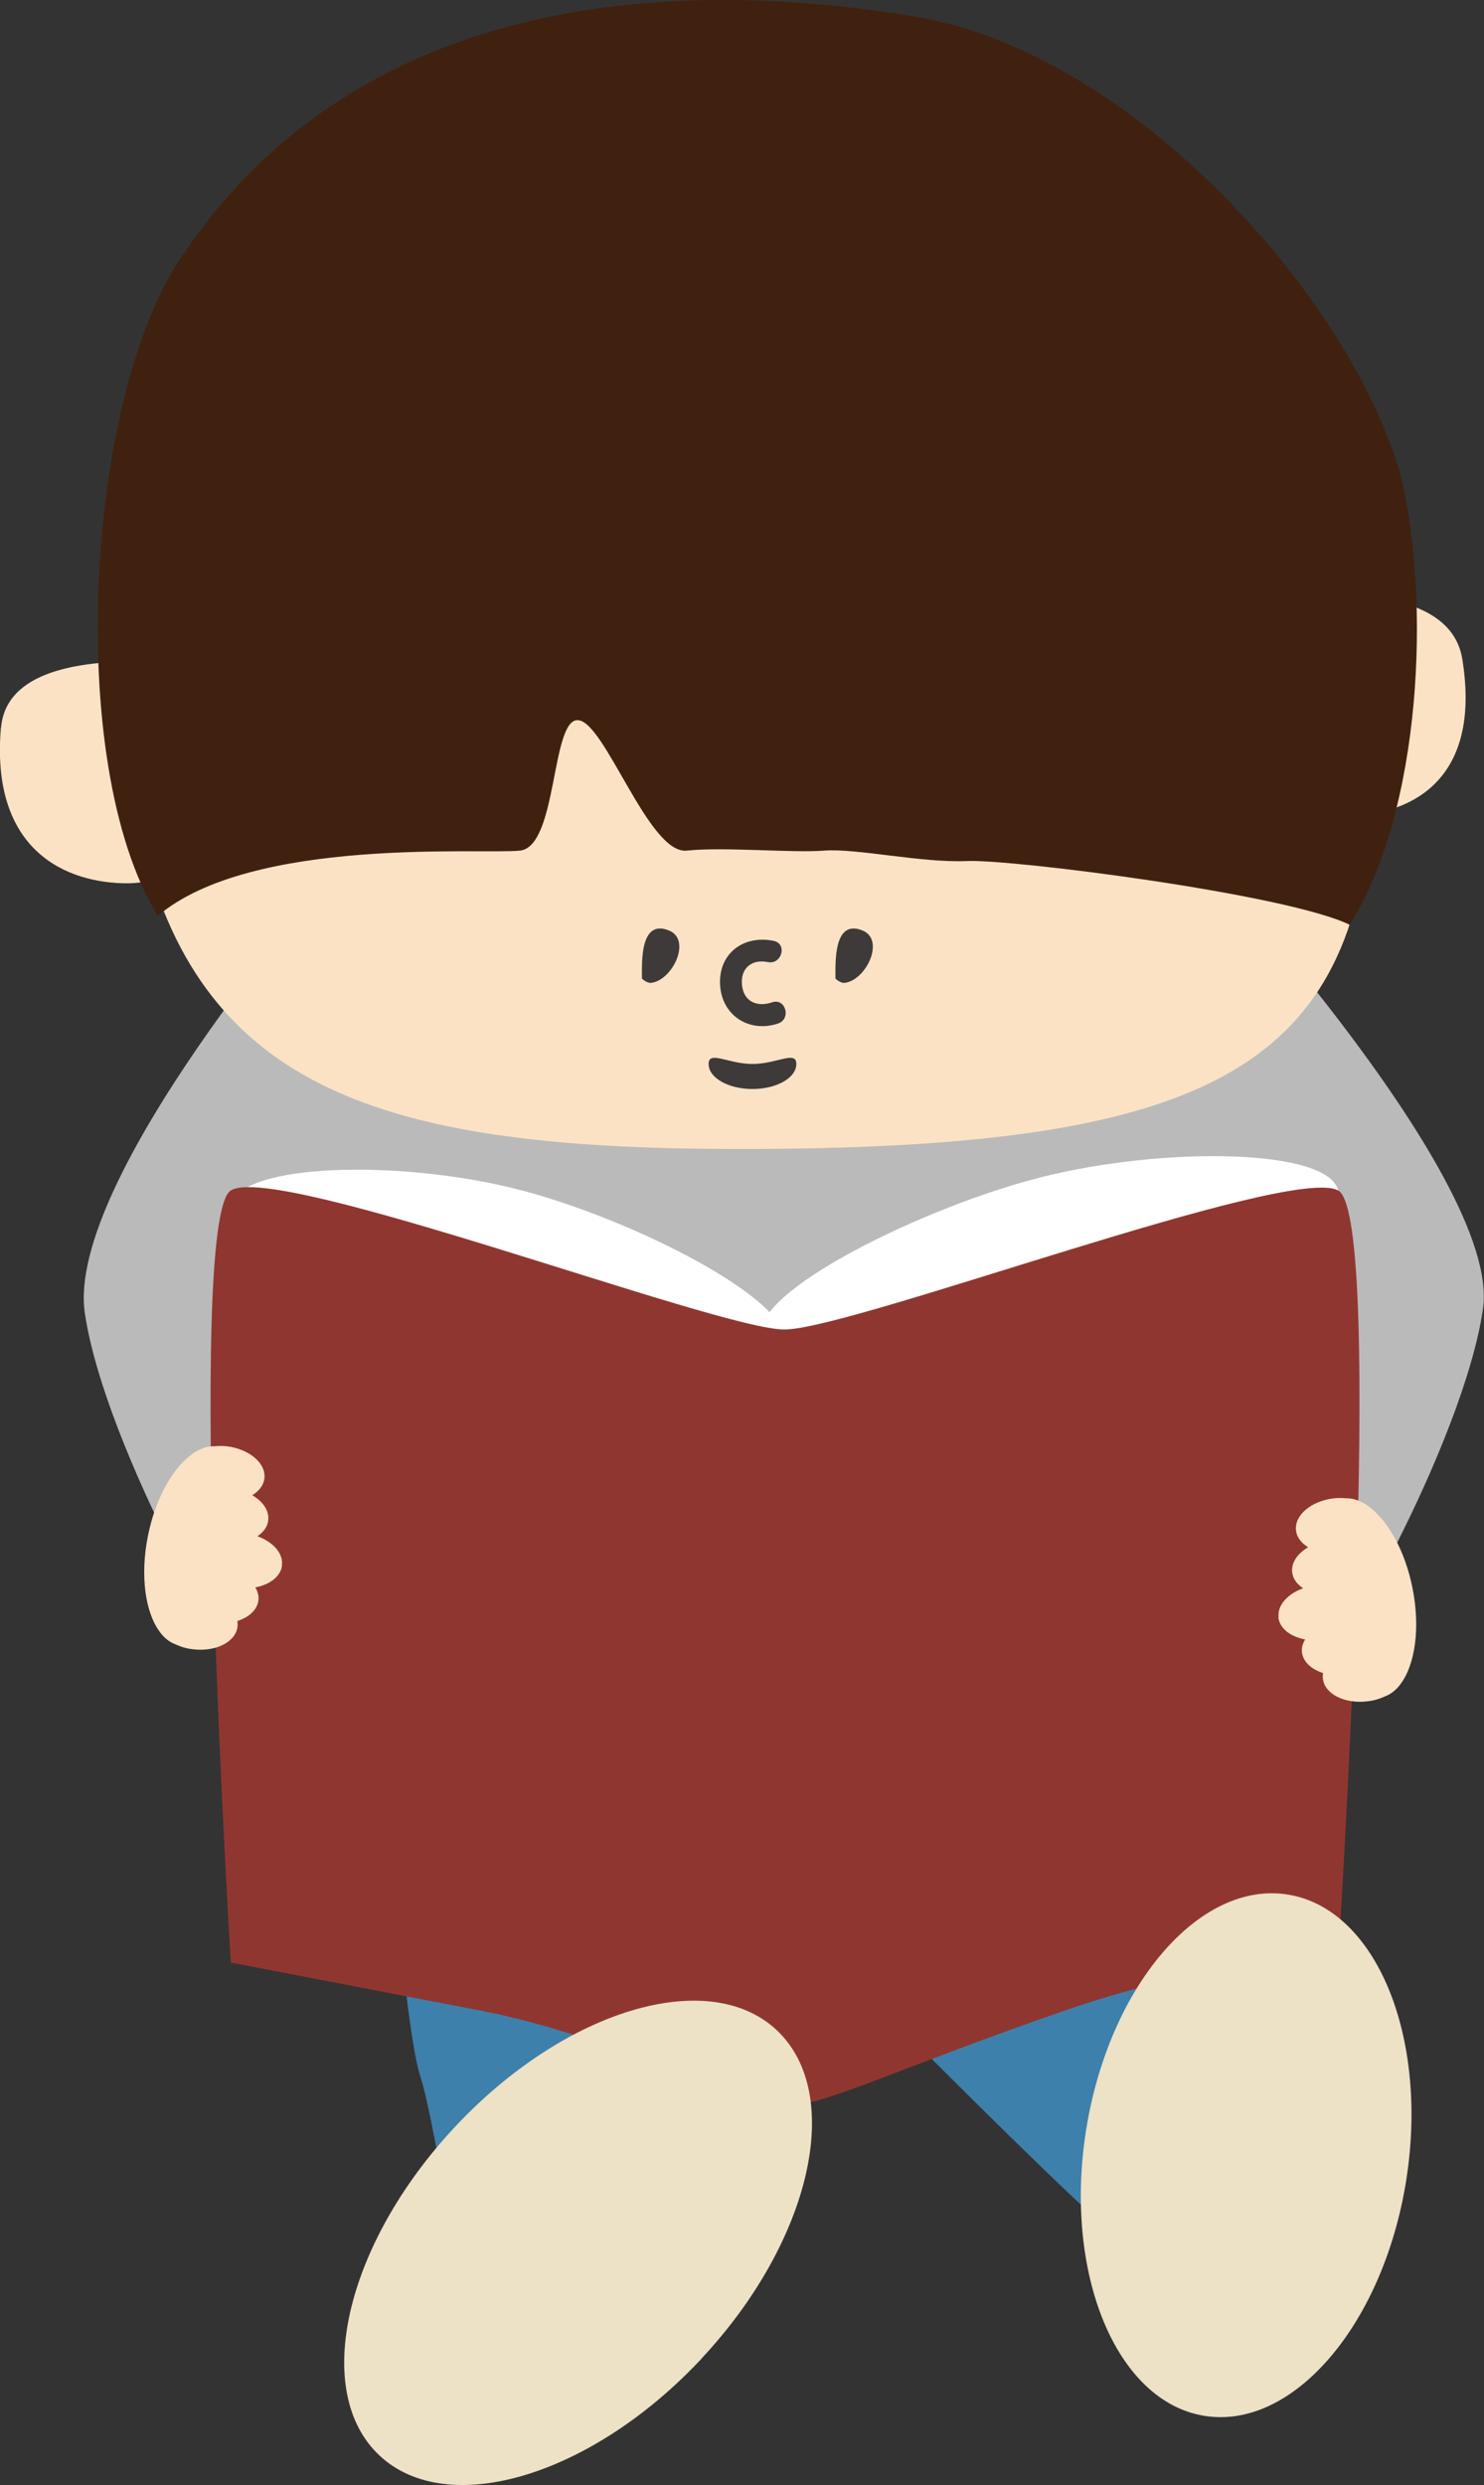
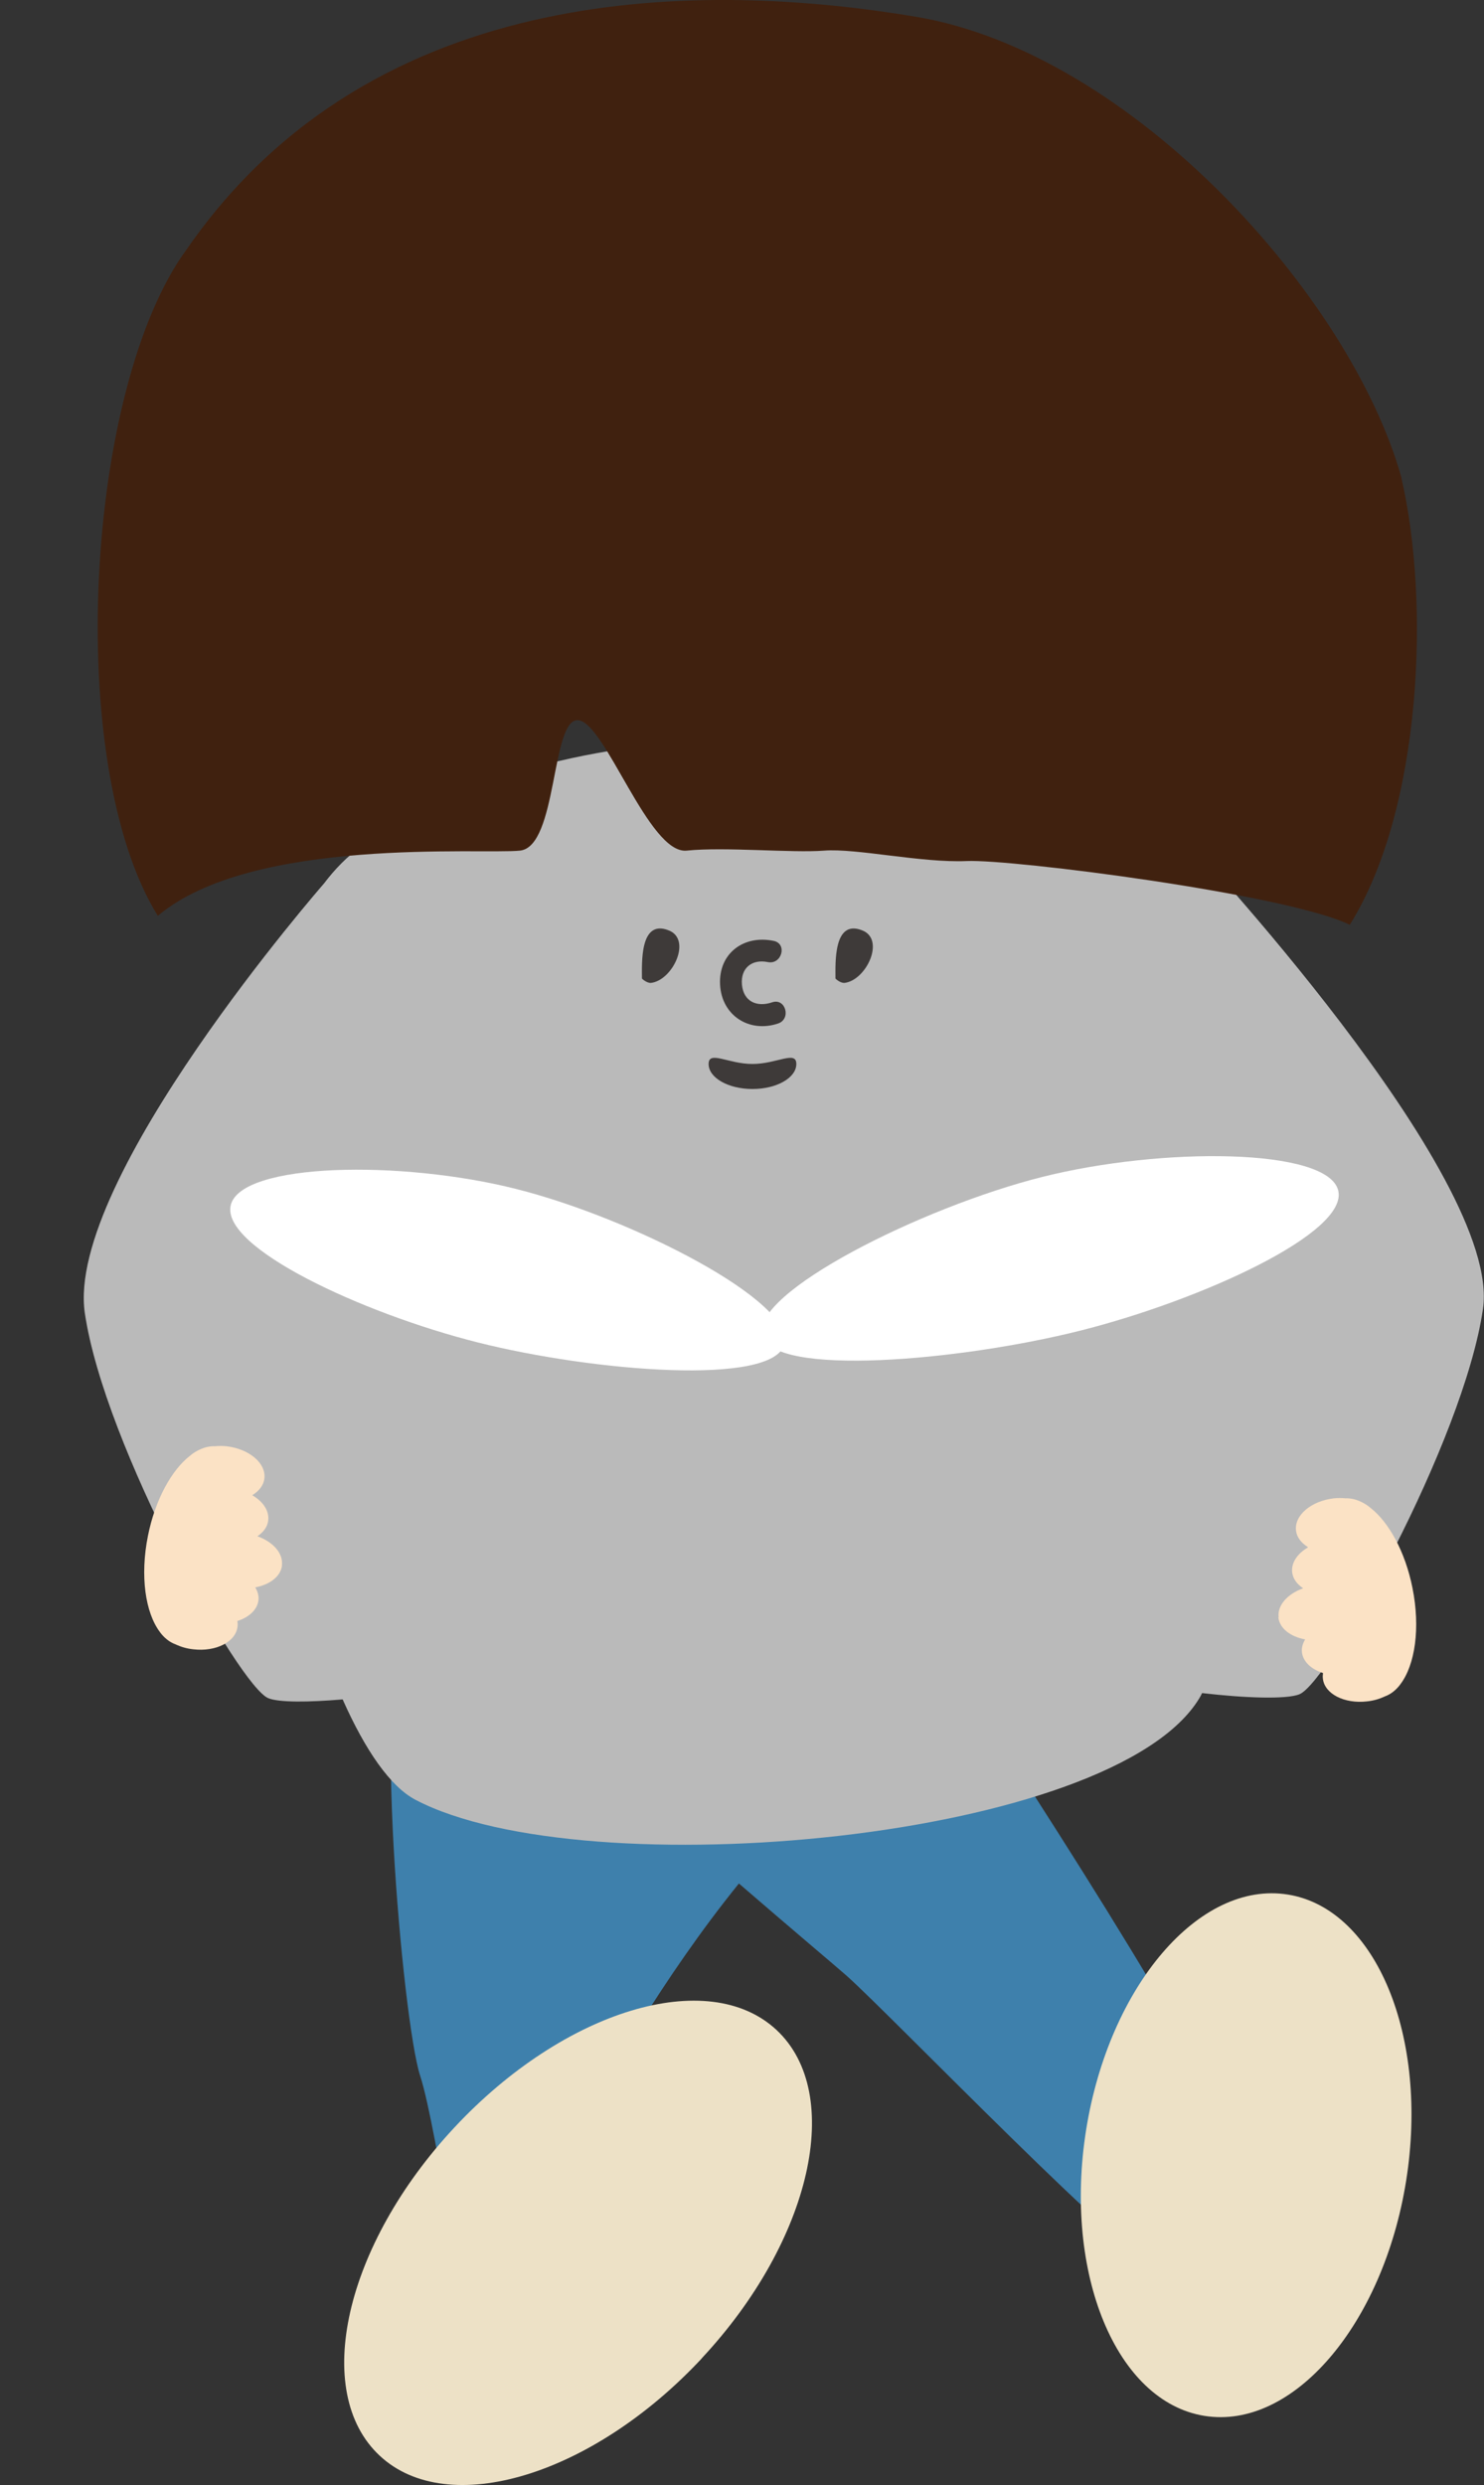
<svg xmlns="http://www.w3.org/2000/svg" id="_圖層_2" data-name="圖層 2" viewBox="0 0 112.65 188.58">
  <rect x="0" y="0" width="112.65" height="188.58" fill="#333333" stroke="none" />
  <defs>
    <style>
      .cls-1 {
        fill: #ede1c6;
      }

      .cls-2 {
        fill: #fff;
      }

      .cls-3 {
        fill: #fbe2c5;
      }

      .cls-4 {
        fill: #903630;
      }

      .cls-5 {
        fill: #bababa;
      }

      .cls-6 {
        fill: #40210f;
      }

      .cls-7 {
        fill: #3e3a39;
      }

      .cls-8 {
        fill: #3e80ac;
      }
    </style>
  </defs>
  <g id="_圖層_1-2" data-name="圖層 1">
    <g>
      <path class="cls-8" d="M93.38,162.11c-.85-4.45-16.6-28.75-22.68-37.76-7.61-11.04-13.93-7.81-13.93-7.81,0,0-19.88,6.45-20.36,6.76-.11,.32,.19,.93,.8,1.76-3.21-.21-6.02-.39-6.31-.4-2.68,1.65-.37,28.65,.99,32.85,1.37,4.21,3.31,20.1,5.08,20.11,3.54,.04,3.48-9.23,6.92-15.89,1.87-3.59,6.42-11.66,12.2-18.8,3.89,3.36,7.1,6.06,8.13,6.96,3.26,2.87,22.37,22.74,23.58,21.95,2.41-1.59,6.98-2.61,5.6-9.72Z" />
      <path class="cls-5" d="M89.98,63.6l-.54,.41c-.73-.7-1.51-1.29-2.37-1.73-14.8-7.67-43.67-9.54-59.66,1.96-1.05,.75-1.98,1.7-2.82,2.81h0S4.95,89.54,6.44,99.65c1.49,10.1,11.72,28.33,13.93,29.22,.81,.33,3.06,.31,5.64,.09,1.72,3.87,3.62,6.62,5.53,7.62,12.89,6.76,53.03,3.11,59.52-7.74,.07-.11,.13-.24,.19-.36,3.26,.38,6.4,.49,7.39,.09,2.22-.89,12.45-19.12,13.93-29.23,1.49-10.1-22.6-35.75-22.6-35.75Z" />
      <g>
        <path class="cls-2" d="M57.85,101.32c.81,3.21,15.05,1.95,24.18-.35,9.12-2.3,20.37-7.42,19.55-10.64-.81-3.22-13.37-3.31-22.49-1.01-9.13,2.3-22.05,8.77-21.24,11.99Z" />
        <path class="cls-2" d="M59.55,101.99c-.81,3.22-14.52,2.09-23.29-.12-8.77-2.21-19.55-7.22-18.74-10.43,.81-3.21,12.91-3.43,21.68-1.21,8.77,2.21,21.16,8.55,20.35,11.77Z" />
-         <path class="cls-4" d="M101.58,90.34c3.64,2,0,58.23,0,58.23,0,0-8.51-.22-20.74,4-12.23,4.22-18.02,7.1-21.11,7.28-3.09,.18-12.71-5.25-23.29-7.28-10.58-2.04-18.92-3.64-18.92-3.64,0,0-3.46-56.4,0-58.59,3.46-2.19,36.94,10.56,42.03,10.55,5.09,0,38.39-12.55,42.03-10.55Z" />
      </g>
      <path class="cls-3" d="M21.4,118.78c.11-.91-.68-1.78-1.86-2.2,.46-.31,.77-.72,.82-1.2,.09-.73-.39-1.43-1.19-1.9,0-.01,0-.02,0-.03,.5-.31,.84-.74,.9-1.25,.14-1.16-1.15-2.25-2.88-2.45-.3-.03-.59-.03-.87,0-.45-.02-.92,.11-1.37,.36-.1,.05-.19,.11-.29,.18-.03,.02-.05,.03-.07,.05-.05,.04-.1,.07-.14,.11-1.41,1.08-2.67,3.34-3.22,6.1-.61,3.04-.2,5.83,.91,7.3,.04,.06,.09,.12,.14,.18,.3,.35,.65,.61,1.04,.75,.4,.19,.86,.33,1.36,.38,1.72,.2,3.22-.57,3.35-1.72,.02-.14,.01-.29-.01-.43,.88-.28,1.51-.85,1.6-1.57,.04-.34-.06-.67-.24-.98,1.11-.21,1.93-.83,2.03-1.67Z" />
      <path class="cls-3" d="M97.06,122.73c-.11-.91,.68-1.78,1.86-2.2-.46-.31-.77-.72-.83-1.2-.09-.73,.39-1.43,1.19-1.9,0-.01,0-.02,0-.03-.5-.31-.84-.74-.9-1.25-.14-1.16,1.15-2.25,2.88-2.45,.3-.03,.59-.03,.87,0,.45-.02,.92,.11,1.37,.36,.1,.05,.19,.11,.29,.18,.03,.02,.05,.03,.07,.05,.05,.04,.1,.07,.14,.11,1.41,1.08,2.67,3.34,3.22,6.1,.61,3.04,.2,5.83-.91,7.3-.04,.06-.09,.12-.14,.18-.3,.35-.65,.61-1.04,.75-.4,.19-.86,.33-1.36,.38-1.72,.2-3.22-.57-3.35-1.72-.02-.14-.01-.29,.01-.43-.88-.28-1.51-.85-1.6-1.57-.04-.34,.06-.67,.24-.98-1.11-.21-1.93-.83-2.03-1.67Z" />
      <path class="cls-1" d="M53.28,178.96c-8.32,8.92-19.28,12.23-24.46,7.39-5.19-4.84-2.65-15.99,5.68-24.91,8.32-8.92,19.27-12.23,24.45-7.39,5.18,4.84,2.65,15.99-5.68,24.91Z" />
      <path class="cls-1" d="M106.74,165.49c-1.75,10.93-8.6,18.92-15.31,17.84-6.7-1.07-10.72-10.8-8.98-21.72,1.75-10.92,8.6-18.92,15.31-17.84,6.7,1.07,10.72,10.8,8.98,21.72Z" />
      <g>
-         <path class="cls-3" d="M.08,55.21c.34-3.87,4.92-4.89,9.37-5.01C10.78,28.6,30.44,11.59,55.17,11.46c22.97-.12,42.68,14.36,47.75,33.71,3.9,.28,7.53,1.45,8.08,4.83,1.33,8.19-2.79,11.14-6.99,11.77-1.5,19.4-12.93,25.25-46.34,25.42-25.88,.14-40.65-3.36-46.09-20.42-.6,.17-1.21,.25-1.82,.26-4.7,.03-10.5-2.44-9.69-11.82Z" />
        <path class="cls-6" d="M106.38,36.24c-3.85-13.75-20.47-32.23-36.86-34.97C53.75-1.37,28.45-1.73,14.18,18.91c-7.7,10.45-9.35,39.04-2.2,50.59,7.15-6.05,24.63-4.65,27.49-4.95,2.86-.3,2.35-10,4.4-9.9,2.05,.1,5.37,10.19,8.25,9.9,2.87-.3,7.99,.19,10.44,0,2.45-.19,7.38,.94,10.83,.79,3.44-.15,24.3,2.51,29.07,4.84,5.5-8.79,6.11-24.59,3.91-33.94Z" />
        <g>
          <path class="cls-7" d="M58.73,71.4c-2.26-.47-4.19,.93-4.07,3.32,.12,2.35,2.22,3.68,4.4,2.95,1.02-.34,.58-1.95-.44-1.61-1.15,.39-2.18-.04-2.3-1.34-.11-1.25,.75-1.96,1.97-1.71,1.05,.21,1.5-1.39,.44-1.61h0Z" />
          <path class="cls-7" d="M48.73,74.26c0-1.17-.17-4.5,2-3.67,1.83,.67,.33,3.83-1.33,4-.35,0-.67-.33-.67-.33" />
          <path class="cls-7" d="M63.42,74.26c0-1.17-.16-4.5,2-3.67,1.83,.67,.33,3.83-1.33,4-.35,0-.67-.33-.67-.33" />
        </g>
        <path class="cls-7" d="M60.45,80.74c0,1.05-1.49,1.9-3.33,1.9s-3.33-.85-3.33-1.9,1.49,0,3.33,0,3.33-1.05,3.33,0Z" />
      </g>
    </g>
  </g>
</svg>